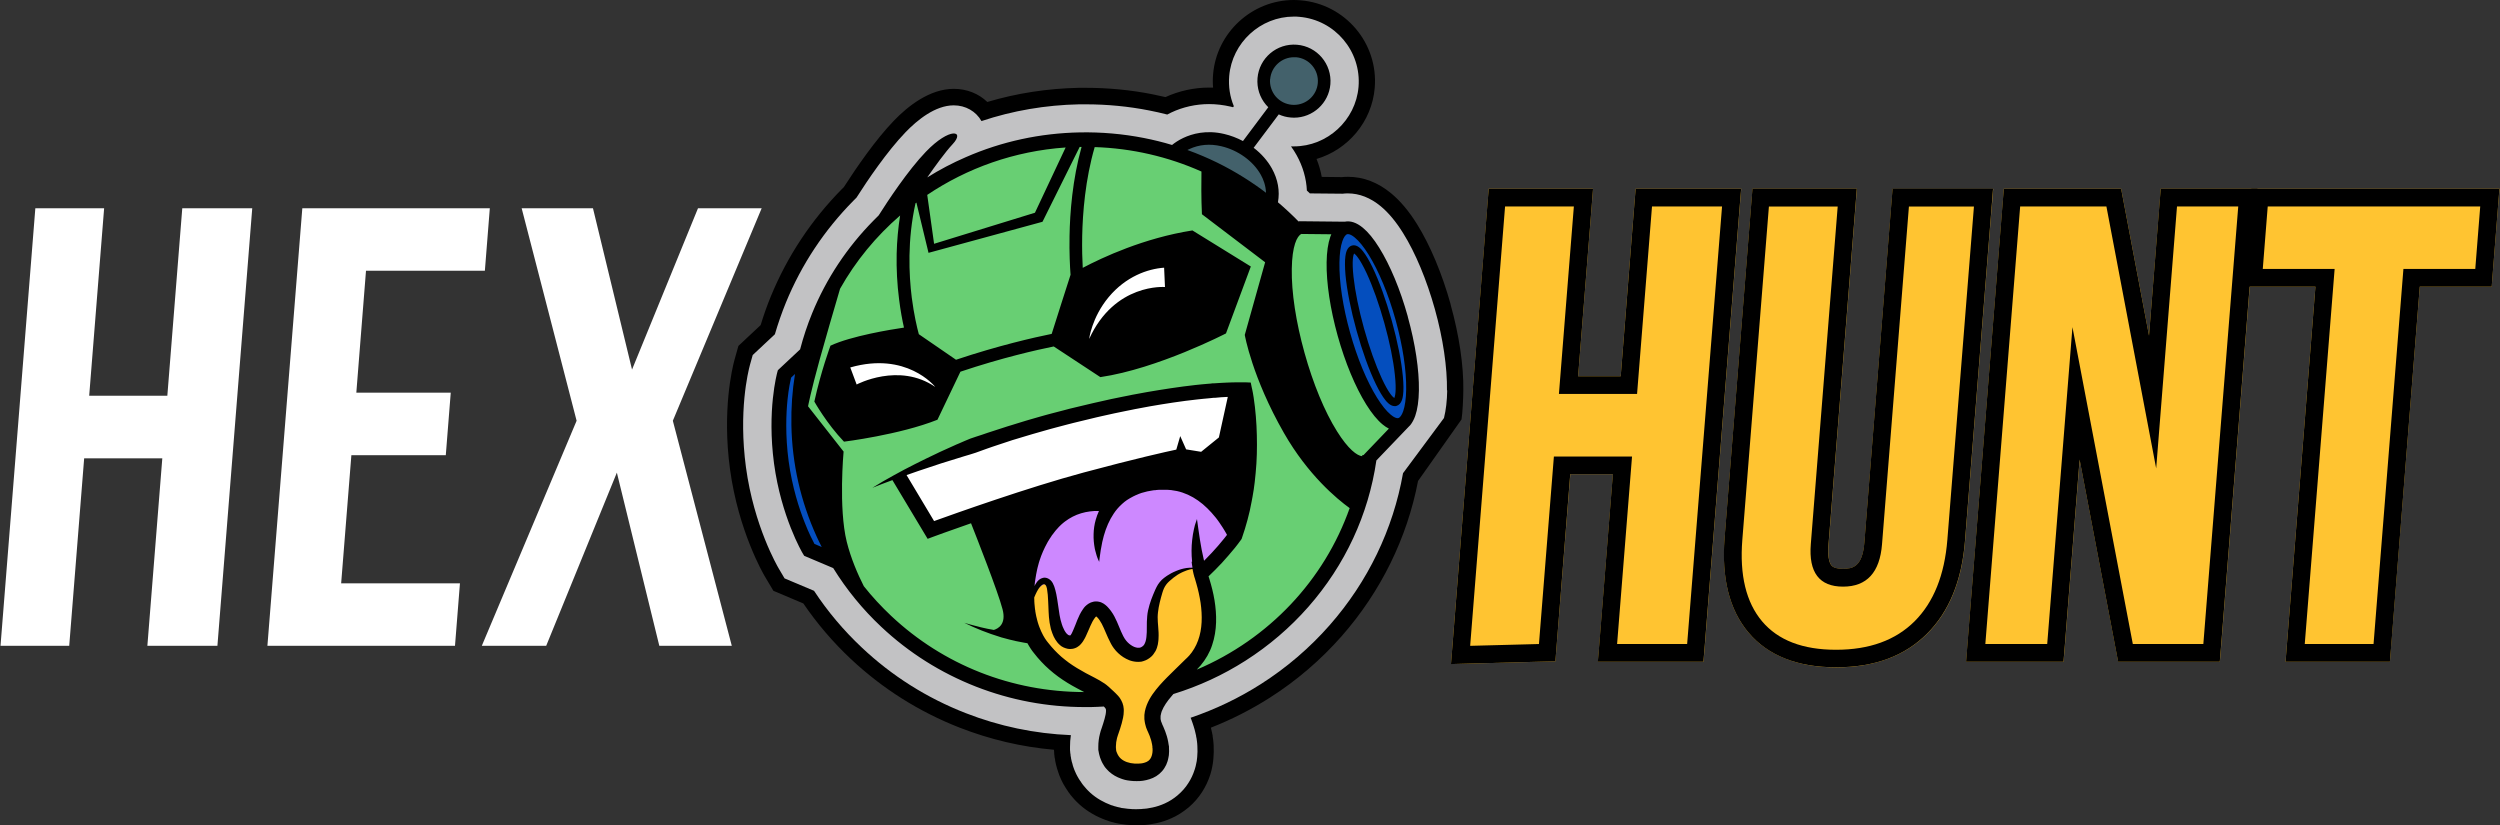
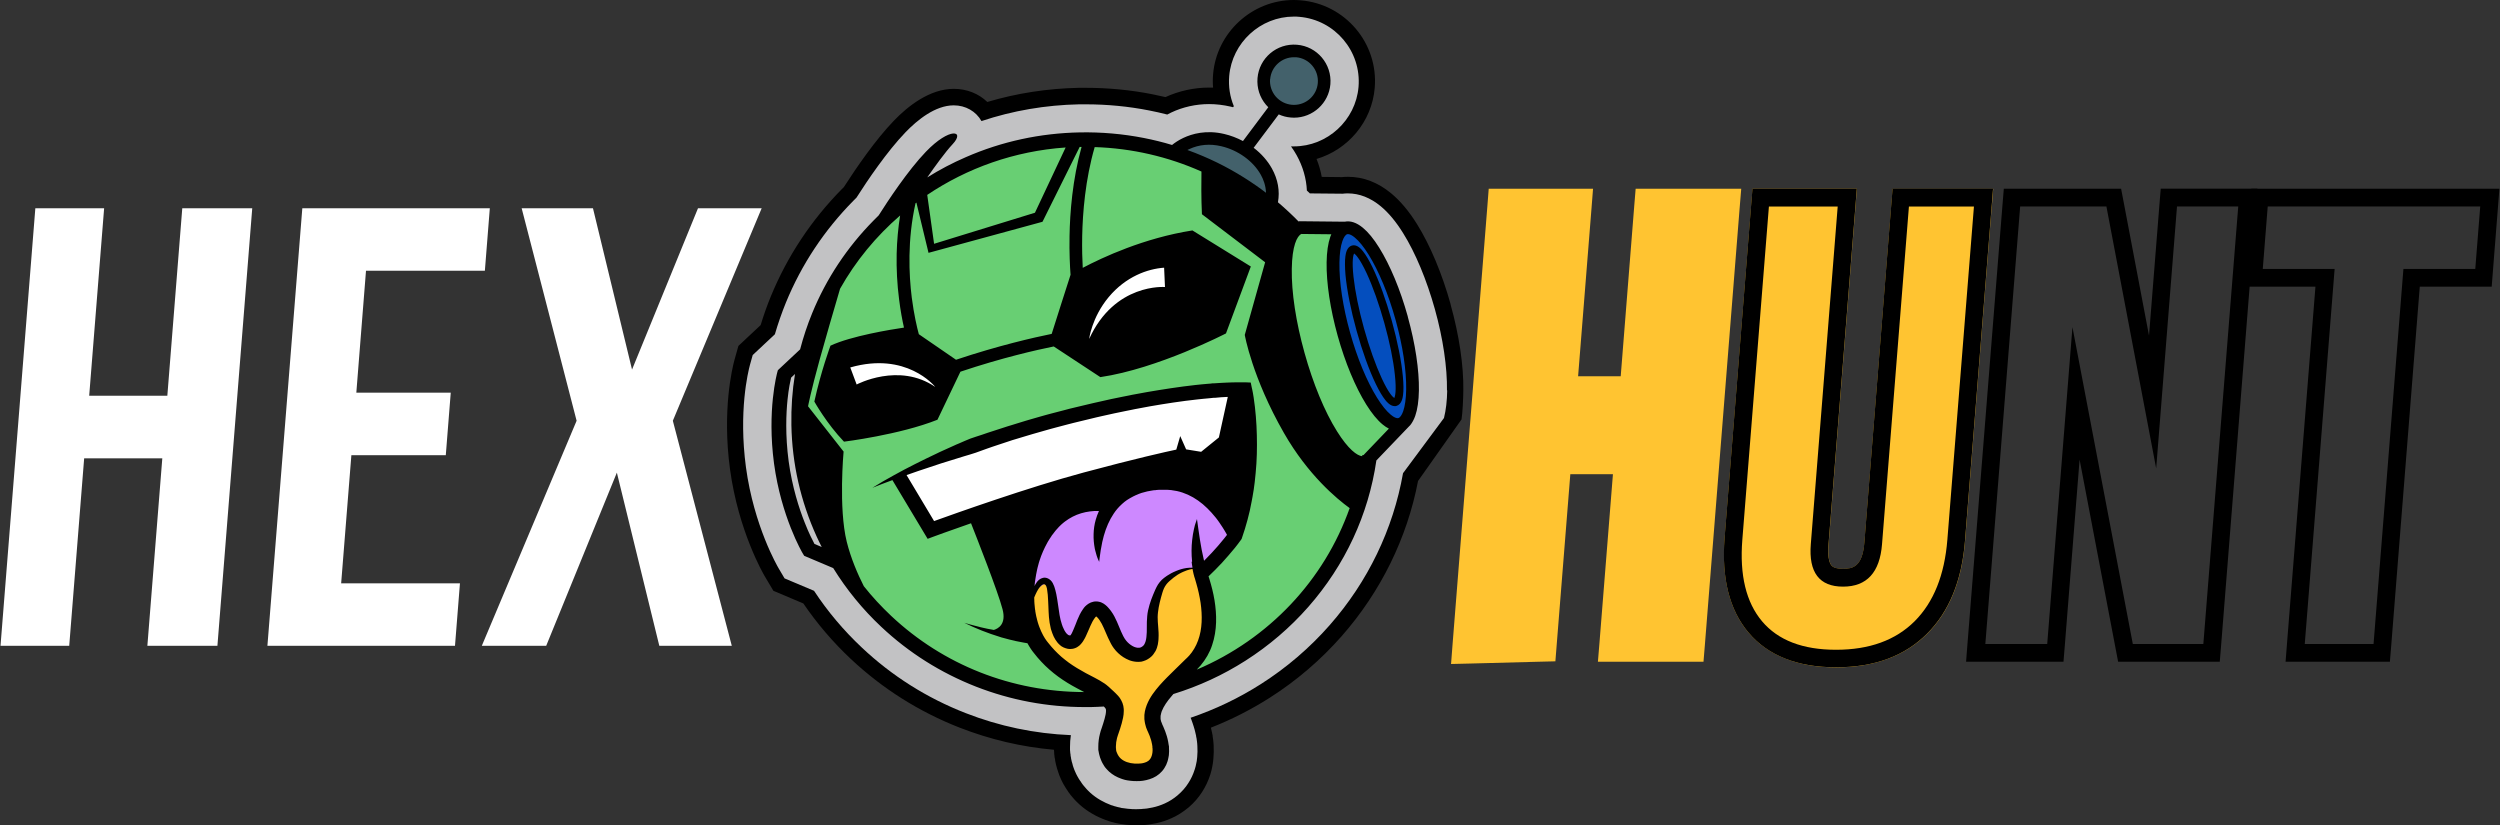
<svg xmlns="http://www.w3.org/2000/svg" width="318" height="105" viewBox="0 0 318 105" fill="none">
  <rect x="0" y="0" width="318" height="105" fill="#333333" stroke="none" />
  <path d="M97.515 42.06L94.795 44.16C94.795 44.16 92.205 53.42 94.175 62.31C96.155 71.2 98.495 74.29 98.495 74.29L102.695 75.9C102.695 75.9 107.385 84.67 117.395 89.61C127.395 94.55 134.685 94.67 134.685 94.67C134.685 94.67 135.055 103.07 143.085 103.93C151.115 104.79 153.455 99.11 153.455 96.4C153.455 93.69 152.965 92.57 152.965 92.57C152.965 92.57 164.815 88 171.985 77.75C179.145 67.5 179.645 60.46 179.645 60.46L185.075 52.8C185.075 52.8 185.195 43.91 182.355 35.51C179.515 27.11 173.955 23.78 173.955 23.78L167.535 23.41L166.055 19.46C166.055 19.46 171.485 18.72 173.215 12.92C174.945 7.12 171.235 2.42 166.295 1.31C161.355 0.2 156.665 4.4 156.165 6.87C155.675 9.34 155.675 11.93 155.675 11.93L148.515 13.41C148.515 13.41 141.595 11.93 135.795 12.18C129.995 12.43 125.665 14.03 125.665 14.03C125.665 14.03 121.965 10.82 116.895 13.91C111.835 17 108.495 24.41 108.495 24.41C108.495 24.41 103.435 29.47 101.085 34.04C98.735 38.61 97.505 42.07 97.505 42.07L97.515 42.06Z" fill="#C2C2C4" />
  <path d="M164.555 13.9C166.604 13.9 168.265 12.239 168.265 10.19C168.265 8.141 166.604 6.48 164.555 6.48C162.506 6.48 160.845 8.141 160.845 10.19C160.845 12.239 162.506 13.9 164.555 13.9Z" fill="#43616B" />
  <path d="M149.615 19.14C149.615 19.14 153.355 15.81 158.175 18.78C162.995 21.75 161.625 26.27 161.625 26.27C161.625 26.27 157.105 22.05 149.615 19.14Z" fill="#43616B" />
-   <path d="M102.145 45.31L99.815 47.48C99.815 47.48 98.605 53.35 99.495 59.05C100.375 64.75 103.115 69.82 103.115 69.82L105.765 70.86C105.765 70.86 103.675 67.57 101.825 59.61C99.975 51.66 102.145 45.31 102.145 45.31Z" fill="#044EBE" />
  <path d="M137.495 89.28C157.399 89.28 173.535 73.144 173.535 53.24C173.535 33.336 157.399 17.2 137.495 17.2C117.591 17.2 101.455 33.336 101.455 53.24C101.455 73.144 117.591 89.28 137.495 89.28Z" fill="#68CF73" />
  <path d="M152.405 72.63C153.175 73.22 153.645 74.34 153.885 75.24C154.325 76.88 154.145 78.67 153.525 80.24C152.535 82.77 150.645 84.81 148.915 86.91C147.795 88.27 146.665 89.86 146.805 91.62C146.885 92.58 147.335 93.46 147.635 94.38C147.935 95.3 148.065 96.36 147.555 97.17C146.765 98.41 144.945 98.41 143.535 97.97C142.715 97.71 141.855 97.29 141.495 96.51C141.265 96.02 141.265 95.45 141.325 94.91C141.535 92.85 142.375 90.58 141.215 88.86C140.655 88.02 139.725 87.53 138.845 87.04C136.635 85.82 134.435 84.44 132.885 82.44C131.335 80.44 130.525 77.71 131.375 75.33C131.585 74.73 132.135 74.27 132.765 74.2C132.915 74.18 133.075 74.2 133.205 74.26C133.315 74.32 133.395 74.42 133.465 74.52C134.045 75.36 133.985 76.46 134.075 77.47C134.165 78.41 134.405 79.34 134.785 80.21C135.045 80.79 135.495 81.43 136.125 81.41C136.505 81.4 136.845 81.14 137.065 80.82C137.285 80.5 137.405 80.13 137.545 79.78C137.745 79.27 137.985 78.78 138.265 78.32C138.495 77.95 138.795 77.55 139.235 77.51C139.825 77.45 140.265 78.03 140.535 78.55C141.135 79.69 141.605 80.91 142.425 81.89C142.815 82.36 143.295 82.78 143.865 82.98C144.435 83.18 145.125 83.15 145.615 82.78C146.275 82.28 146.405 81.36 146.475 80.53C146.535 79.82 146.605 79.11 146.705 78.4C146.795 77.78 146.835 77.15 146.985 76.54C147.285 75.33 147.985 74.25 148.865 73.39C149.435 72.84 150.115 72.35 150.905 72.23C151.495 72.14 151.985 72.31 152.395 72.62L152.405 72.63Z" fill="#FFC431" />
  <path d="M157.235 68.31L153.285 72.5L152.475 72.18C152.475 72.18 148.205 72.58 147.395 74.76C146.585 76.94 146.745 82.9 145.215 83.23C143.685 83.55 142.395 82.91 141.185 79.68C139.975 76.45 138.605 77.26 138.125 78.87C137.645 80.48 136.595 82.66 135.225 81.45C133.855 80.24 134.335 77.74 133.775 75.24C133.215 72.74 131.275 75.89 131.275 75.89C131.275 75.89 130.715 69.92 133.695 66.62C136.675 63.31 140.795 64.44 140.795 64.44C140.795 64.44 143.455 61.7 147.405 61.3C151.355 60.9 155.305 63.07 157.245 68.31H157.235Z" fill="#CD88FF" />
-   <path d="M114.385 60.66L118.595 67.44L149.325 58.21L154.695 58.44L156.095 55.87L157.025 49.91C157.025 49.91 149.315 49.91 134.945 53.3C120.575 56.69 114.385 60.66 114.385 60.66Z" fill="white" />
+   <path d="M114.385 60.66L118.595 67.44L149.325 58.21L154.695 58.44L156.095 55.87L157.025 49.91C157.025 49.91 149.315 49.91 134.945 53.3Z" fill="white" />
  <path d="M106.975 46.18C107.165 46.89 107.505 47.55 107.845 48.21C108.245 48.98 108.645 49.74 109.045 50.51C109.045 50.51 109.045 50.51 109.045 50.52C112.425 48.82 116.515 48.55 119.995 50.06C118.815 47.85 116.775 46.11 114.395 45.29C112.015 44.47 109.255 45.17 106.955 46.19L106.975 46.18Z" fill="white" />
  <path d="M149.085 32.5C149.085 32.5 142.895 32.85 139.975 37.17C137.055 41.49 138.225 44.88 138.225 44.88C138.225 44.88 139.395 41.61 143.715 39.86C148.035 38.11 149.085 38.69 149.085 38.69V32.5Z" fill="white" />
  <path d="M170.745 28.93L164.835 29.11C164.835 29.11 162.545 36.87 164.745 45.43C166.955 53.99 173.035 59.02 173.035 59.02L178.155 54.52L170.745 28.93Z" fill="#68CF73" />
  <path d="M178.168 53.451C180.238 52.857 180.377 47.013 178.478 40.399C176.579 33.785 173.361 28.905 171.291 29.499C169.22 30.094 169.082 35.937 170.981 42.552C172.88 49.166 176.098 54.046 178.168 53.451Z" fill="#044EBE" />
  <path d="M221.285 26.44L216.855 82.1L216.685 84.17H203.255L203.455 81.74L205.165 60.32H199.745L198.005 82.1L197.845 84.12L195.815 84.17L187.075 84.4L184.575 84.46L184.765 81.97L189.205 26.08L189.365 24.01H202.635L202.445 26.44L200.735 47.86H206.155L207.885 26.08L208.055 24.01H221.485L221.285 26.44Z" fill="#FFC431" />
  <path d="M253.335 26.44L249.955 68.82C249.555 73.86 247.935 77.82 245.135 80.61C242.295 83.45 238.395 84.89 233.555 84.89C228.715 84.89 224.895 83.4 222.415 80.47C219.995 77.6 218.975 73.56 219.375 68.46L222.755 26.08L222.925 24.01H236.195L236.005 26.44L232.585 69.38C232.445 71.15 232.825 71.77 232.995 71.96C233.295 72.29 233.945 72.36 234.435 72.36C235.675 72.36 236.905 72.1 237.155 69.03L240.575 26.09L240.745 24.02H253.535L253.345 26.45L253.335 26.44Z" fill="#FFC431" />
-   <path d="M317.935 24.01L317.735 26.44L317.105 34.39L316.945 36.46H307.795L304.155 82.1L303.995 84.17H290.725L290.915 81.74L294.525 36.46H286.165L282.535 82.1L282.365 84.17H269.435L269.085 82.34L264.535 58.46L262.655 82.1L262.485 84.17H250.095L250.285 81.74L254.725 26.08L254.885 24.01H269.805L270.155 25.84L273.355 42.69L274.685 26.08L274.845 24.01H317.935Z" fill="#FFC431" />
  <path d="M23.185 26.49L21.285 50.34H11.345L13.245 26.49H4.495L0.065 82.15H8.805L10.705 58.3H20.645L18.745 82.15H27.655L32.085 26.49H23.175H23.185Z" fill="white" />
  <path d="M61.675 34.44L62.305 26.49H38.455L34.015 82.15H57.875L58.505 74.2H43.395L44.695 57.9H56.705L57.335 49.95H45.325L46.555 34.44H61.665H61.675Z" fill="white" />
  <path d="M96.895 26.49H88.785L80.395 47.01L75.425 26.49H66.355L73.345 53.52L61.285 82.15H69.475L78.465 60.12L83.865 82.15H93.085L85.585 53.52L96.885 26.49H96.895Z" fill="white" />
-   <path d="M208.055 24.01L207.885 26.08L206.155 47.86H200.735L202.445 26.44L202.635 24.01H189.365L189.195 26.08L184.765 81.97L184.565 84.47L187.065 84.4L195.815 84.17L197.845 84.12L198.005 82.1L199.735 60.32H205.155L203.445 81.74L203.245 84.17H216.675L216.845 82.1L221.275 26.44L221.475 24.01H208.045H208.055ZM214.605 81.92H205.695L207.595 58.07H197.655L195.755 81.92L187.005 82.15L191.445 26.26H200.195L198.295 50.11H208.235L210.135 26.26H219.045L214.605 81.92Z" fill="black" />
  <path d="M240.735 24.01L240.565 26.08L237.145 69.02C236.895 72.1 235.665 72.35 234.425 72.35C233.935 72.35 233.285 72.28 232.985 71.95C232.815 71.76 232.435 71.14 232.575 69.37L235.995 26.43L236.185 24H222.915L222.745 26.07L219.365 68.45C218.965 73.55 219.985 77.59 222.405 80.46C224.875 83.39 228.625 84.88 233.545 84.88C238.465 84.88 242.285 83.44 245.125 80.6C247.925 77.81 249.545 73.84 249.945 68.81L253.325 26.43L253.515 24H240.725L240.735 24.01ZM247.705 68.65C247.345 73.16 245.955 76.61 243.535 79.03C241.115 81.44 237.785 82.65 233.545 82.65C229.305 82.65 226.165 81.44 224.135 79.03C222.105 76.62 221.265 73.16 221.625 68.65L225.005 26.27H233.755L230.335 69.21C230.045 72.81 231.415 74.62 234.435 74.62C237.455 74.62 239.115 72.82 239.395 69.21L242.815 26.27H251.085L247.705 68.65Z" fill="black" />
  <path d="M274.845 24.01L274.675 26.08L273.355 42.69L270.155 25.84L269.805 24.01H254.885L254.715 26.08L250.275 81.74L250.085 84.17H262.475L262.645 82.1L264.525 58.46L269.075 82.34L269.425 84.17H282.355L282.525 82.1L286.155 36.46L286.955 26.43L287.155 24H274.845V24.01ZM280.285 81.92H271.295L263.615 41.61L260.405 81.92H252.535L256.965 26.26H267.935L274.265 59.58L276.915 26.26H284.705L280.265 81.92H280.285Z" fill="black" />
  <path d="M286.375 24.01L286.205 26.08L285.575 34.03L285.385 36.46H294.525L290.915 81.74L290.725 84.17H303.995L304.165 82.1L307.795 36.46H316.945L317.105 34.39L317.735 26.44L317.925 24.01H286.365H286.375ZM314.855 34.21H305.715L301.915 81.92H293.165L296.965 34.21H287.825L288.455 26.26H315.485L314.855 34.21Z" fill="black" />
  <path d="M178.445 47.9C178.265 45.95 177.765 43.42 177.035 40.8C176.305 38.18 175.435 35.76 174.575 33.99C174.145 33.11 173.745 32.43 173.375 31.97C173.195 31.74 172.635 31.04 171.965 31.23C171.295 31.42 171.175 32.3 171.135 32.59C171.055 33.17 171.065 33.96 171.145 34.94C171.325 36.89 171.825 39.42 172.555 42.04C173.285 44.66 174.155 47.08 175.015 48.85C175.445 49.73 175.845 50.41 176.215 50.87C176.375 51.07 176.835 51.64 177.405 51.64C177.475 51.64 177.555 51.64 177.635 51.61C178.305 51.42 178.425 50.54 178.465 50.25C178.545 49.66 178.535 48.88 178.445 47.9ZM177.355 50.63C177.175 50.52 176.645 50.04 175.755 48.12C174.975 46.43 174.175 44.19 173.505 41.79C172.835 39.39 172.365 37.06 172.165 35.21C171.935 33.1 172.145 32.42 172.235 32.23C172.415 32.34 172.935 32.82 173.835 34.74C174.615 36.42 175.415 38.67 176.085 41.07C176.755 43.47 177.235 45.8 177.425 47.65C177.655 49.76 177.445 50.44 177.355 50.63ZM178.445 47.9C178.265 45.95 177.765 43.42 177.035 40.8C176.305 38.18 175.435 35.76 174.575 33.99C174.145 33.11 173.745 32.43 173.375 31.97C173.195 31.74 172.635 31.04 171.965 31.23C171.295 31.42 171.175 32.3 171.135 32.59C171.055 33.17 171.065 33.96 171.145 34.94C171.325 36.89 171.825 39.42 172.555 42.04C173.285 44.66 174.155 47.08 175.015 48.85C175.445 49.73 175.845 50.41 176.215 50.87C176.375 51.07 176.835 51.64 177.405 51.64C177.475 51.64 177.555 51.64 177.635 51.61C178.305 51.42 178.425 50.54 178.465 50.25C178.545 49.66 178.535 48.88 178.445 47.9ZM177.355 50.63C177.175 50.52 176.645 50.04 175.755 48.12C174.975 46.43 174.175 44.19 173.505 41.79C172.835 39.39 172.365 37.06 172.165 35.21C171.935 33.1 172.145 32.42 172.235 32.23C172.415 32.34 172.935 32.82 173.835 34.74C174.615 36.42 175.415 38.67 176.085 41.07C176.755 43.47 177.235 45.8 177.425 47.65C177.655 49.76 177.445 50.44 177.355 50.63ZM179.065 40.24C178.115 36.83 176.825 33.74 175.435 31.51C174.735 30.38 174.035 29.53 173.355 28.97C172.555 28.31 171.775 28.05 171.045 28.2L165.295 28.14L165.185 28.17C165.185 28.17 165.185 28.17 165.175 28.17C164.345 27.32 163.465 26.5 162.555 25.73C162.815 24.29 162.555 22.82 161.785 21.43C161.235 20.45 160.445 19.54 159.465 18.8C160.485 17.46 161.955 15.49 162.655 14.55C163.135 14.77 163.655 14.91 164.205 14.95C164.335 14.96 164.465 14.97 164.595 14.97C166.985 14.97 169.025 13.13 169.225 10.71C169.435 8.15 167.535 5.9 164.975 5.69C162.415 5.48 160.165 7.38 159.955 9.94C159.855 11.18 160.235 12.38 161.035 13.33C161.125 13.44 161.225 13.54 161.325 13.64C160.595 14.62 159.105 16.62 158.105 17.94C157.345 17.54 156.535 17.23 155.715 17.04C153.425 16.5 151.635 17.02 150.525 17.54C149.885 17.84 149.405 18.18 149.085 18.44C147.905 18.08 146.705 17.79 145.495 17.55C142.835 17.03 140.095 16.79 137.355 16.84C132.305 16.94 127.435 17.99 122.855 19.99C121.145 20.73 119.505 21.59 117.945 22.57C118.925 21.16 120.245 19.33 121.165 18.35C122.805 16.61 120.835 16.12 117.775 19.3C115.475 21.69 112.905 25.6 111.765 27.4C111.545 27.61 111.325 27.83 111.115 28.05C107.745 31.47 105.115 35.43 103.315 39.82C102.695 41.33 102.185 42.87 101.775 44.44L98.945 47.09L98.875 47.34C98.825 47.54 97.555 52.2 98.455 58.95C99.365 65.7 102.015 70.25 102.135 70.44L102.295 70.7L105.985 72.26C107.675 74.99 109.715 77.5 112.105 79.74C115.605 83.03 119.655 85.58 124.145 87.34C128.555 89.06 133.215 89.94 137.995 89.94C138.245 89.94 138.495 89.94 138.745 89.94C139.295 89.93 139.855 89.9 140.405 89.87C140.445 89.91 140.475 89.95 140.515 89.98C140.525 89.99 140.535 90.01 140.545 90.02C140.545 90.03 140.565 90.04 140.575 90.05C140.575 90.06 140.595 90.07 140.595 90.08C140.595 90.09 140.605 90.1 140.615 90.11C140.635 90.15 140.655 90.17 140.665 90.2C140.665 90.2 140.665 90.21 140.665 90.22C140.665 90.24 140.665 90.25 140.675 90.27C140.675 90.31 140.675 90.36 140.685 90.42C140.685 90.55 140.665 90.71 140.635 90.88C140.565 91.24 140.455 91.63 140.325 92.03C140.265 92.23 140.195 92.44 140.125 92.64C140.105 92.69 140.085 92.75 140.065 92.81L140.005 92.99C139.985 93.05 139.965 93.11 139.955 93.18L139.905 93.37C139.775 93.87 139.705 94.41 139.705 94.97V95.07C139.705 95.07 139.705 95.14 139.705 95.18V95.39C139.725 95.46 139.735 95.53 139.745 95.6L139.765 95.71C139.765 95.71 139.775 95.78 139.785 95.82L139.835 96.03L139.895 96.24C139.895 96.24 139.915 96.31 139.925 96.35L139.965 96.45L140.025 96.61L140.045 96.66L140.135 96.87C140.165 96.94 140.205 97.01 140.235 97.07C140.255 97.1 140.265 97.14 140.295 97.17L140.355 97.27L140.415 97.37C140.415 97.37 140.435 97.4 140.445 97.42L140.475 97.47C140.525 97.53 140.565 97.59 140.615 97.66C140.665 97.72 140.715 97.78 140.765 97.83C140.815 97.89 140.865 97.94 140.925 98C140.975 98.06 141.035 98.11 141.085 98.16C141.305 98.36 141.555 98.53 141.805 98.68C142.065 98.83 142.325 98.94 142.595 99.04L142.795 99.11C142.865 99.13 142.925 99.15 142.995 99.17L143.095 99.2C143.095 99.2 143.165 99.22 143.195 99.22L143.395 99.26C143.665 99.3 143.935 99.34 144.195 99.35C144.465 99.37 144.725 99.35 144.985 99.35C145.055 99.35 145.125 99.34 145.185 99.33H145.285L145.335 99.31H145.385C145.525 99.28 145.665 99.26 145.805 99.23C146.085 99.17 146.375 99.07 146.655 98.95C146.935 98.83 147.215 98.65 147.465 98.44C147.715 98.23 147.935 97.98 148.105 97.71C148.285 97.44 148.415 97.15 148.505 96.86L148.565 96.64C148.585 96.57 148.595 96.5 148.615 96.42C148.635 96.35 148.645 96.28 148.655 96.2L148.675 96.09C148.675 96.09 148.675 96.02 148.685 95.98C148.715 95.69 148.715 95.42 148.695 95.15V94.95L148.655 94.75C148.655 94.68 148.635 94.62 148.625 94.56C148.615 94.5 148.605 94.43 148.595 94.37C148.565 94.24 148.545 94.11 148.515 93.99C148.495 93.93 148.485 93.86 148.465 93.8L148.415 93.62L148.385 93.53L148.355 93.44L148.295 93.26L148.235 93.08C148.215 93.02 148.195 92.96 148.165 92.9C148.115 92.78 148.075 92.67 148.025 92.56L147.955 92.39L147.875 92.22L147.835 92.14V92.12L147.825 92.08L147.775 91.98V91.95L147.755 91.92L147.735 91.87L147.715 91.82C147.715 91.82 147.705 91.78 147.695 91.77C147.675 91.7 147.655 91.63 147.645 91.56C147.645 91.53 147.635 91.49 147.625 91.46C147.625 91.42 147.625 91.39 147.625 91.36C147.625 91.33 147.625 91.29 147.625 91.25V91.2C147.625 91.2 147.625 91.17 147.625 91.15C147.625 91.08 147.625 91.01 147.655 90.93C147.675 90.78 147.725 90.63 147.775 90.47C147.895 90.16 148.075 89.83 148.285 89.51C148.495 89.19 148.755 88.86 149.025 88.55C149.105 88.46 149.185 88.37 149.255 88.28C152.495 87.28 155.575 85.86 158.425 84.04C161.405 82.14 164.095 79.84 166.415 77.2C171.085 71.89 174.075 65.46 175.075 58.57L179.225 54.24C179.225 54.24 179.255 54.21 179.275 54.19L179.385 54.08C179.635 53.77 179.845 53.38 180.015 52.91C180.305 52.08 180.465 50.98 180.485 49.66C180.525 47.04 180.025 43.72 179.075 40.31L179.065 40.24ZM161.565 10.07C161.695 8.49 163.025 7.28 164.595 7.28C164.675 7.28 164.765 7.28 164.855 7.28C166.525 7.42 167.765 8.89 167.625 10.56C167.495 12.14 166.165 13.34 164.595 13.34C164.505 13.34 164.425 13.34 164.335 13.33C163.525 13.26 162.795 12.88 162.265 12.27C161.745 11.65 161.485 10.86 161.555 10.05L161.565 10.07ZM151.285 18.96C152.535 18.38 153.905 18.26 155.345 18.6C157.485 19.1 159.405 20.49 160.375 22.23C160.695 22.8 161.005 23.59 161.035 24.52C160.635 24.21 160.225 23.92 159.815 23.63C157.695 22.15 155.425 20.88 153.045 19.87C152.385 19.59 151.715 19.32 151.035 19.08C151.115 19.04 151.195 19 151.275 18.96H151.285ZM135.545 18.77L131.645 27.06L118.815 31.01L117.945 24.79C123.015 21.38 129.035 19.21 135.545 18.76V18.77ZM116.455 25.85C116.455 25.85 116.525 25.8 116.565 25.77L117.995 31.69L118.105 32.16L118.555 32.04L132.315 28.29L132.605 28.21L132.745 27.93L137.335 18.69H137.385C137.445 18.69 137.515 18.69 137.575 18.69C136.415 22.85 136.095 27.08 136.045 30.02C136.005 32.15 136.095 33.89 136.175 34.95C135.545 36.88 134.375 40.59 133.775 42.47C131.555 42.92 127.015 43.95 121.605 45.76L116.875 42.51C116.645 41.67 116.255 40.01 115.975 37.84C115.615 34.95 115.405 30.53 116.455 25.85ZM118.965 49.22C114.335 46.04 108.965 48.91 108.965 48.91L108.155 46.74C115.285 44.69 118.875 49.1 118.965 49.22ZM103.605 69.2C103.375 68.77 102.885 67.82 102.355 66.46C101.665 64.73 100.765 61.98 100.315 58.66C99.875 55.35 99.995 52.57 100.175 50.83C100.315 49.44 100.525 48.47 100.625 48.04L101.125 47.57C100.775 49.7 100.625 51.87 100.665 54.07C100.755 59 101.845 63.77 103.875 68.24C104.085 68.69 104.295 69.14 104.525 69.58L103.605 69.19V69.2ZM151.265 83.39L151.065 83.6L151.015 83.65L150.955 83.71L150.835 83.82L150.365 84.28L149.415 85.21C148.775 85.83 148.125 86.47 147.505 87.17C147.195 87.52 146.895 87.9 146.605 88.31C146.325 88.72 146.065 89.17 145.865 89.68C145.765 89.94 145.685 90.21 145.625 90.5C145.595 90.64 145.585 90.79 145.565 90.94C145.565 90.98 145.565 91.01 145.565 91.05V91.16C145.565 91.23 145.565 91.31 145.565 91.39C145.565 91.46 145.565 91.54 145.585 91.62C145.585 91.69 145.605 91.77 145.615 91.84C145.635 91.99 145.675 92.13 145.715 92.28C145.715 92.32 145.735 92.35 145.745 92.39L145.775 92.5L145.815 92.61L145.835 92.66L145.855 92.71L145.935 92.91L145.975 93L146.005 93.06C146.175 93.42 146.315 93.78 146.415 94.14L146.455 94.28C146.455 94.28 146.475 94.37 146.485 94.42C146.505 94.51 146.525 94.6 146.545 94.69C146.545 94.74 146.555 94.78 146.565 94.83C146.565 94.88 146.575 94.92 146.585 94.96V95.09L146.605 95.22C146.625 95.56 146.585 95.89 146.495 96.15C146.455 96.28 146.395 96.4 146.335 96.49C146.275 96.59 146.195 96.67 146.105 96.75L146.075 96.78C146.075 96.78 146.055 96.8 146.035 96.8L145.995 96.83H145.975C145.975 96.83 145.965 96.85 145.955 96.85C145.925 96.87 145.895 96.88 145.875 96.9L145.785 96.94C145.665 96.99 145.525 97.04 145.375 97.07C145.305 97.09 145.215 97.1 145.135 97.11H145.105H145.075H145.015C145.015 97.11 144.935 97.12 144.885 97.13C144.705 97.13 144.515 97.13 144.335 97.13C143.625 97.09 142.985 96.87 142.565 96.49C142.355 96.3 142.205 96.07 142.095 95.81V95.79L142.075 95.76L142.055 95.71L142.035 95.66C142.035 95.66 142.025 95.62 142.015 95.61C142.015 95.57 141.995 95.54 141.985 95.5L141.965 95.39C141.965 95.39 141.965 95.35 141.965 95.33V95.27C141.965 95.27 141.945 95.2 141.945 95.16V95.04C141.945 95.04 141.945 95 141.945 94.98V94.92C141.945 94.59 141.995 94.24 142.085 93.88L142.125 93.75C142.125 93.75 142.145 93.66 142.165 93.62L142.205 93.49C142.205 93.49 142.235 93.41 142.255 93.35C142.325 93.13 142.405 92.92 142.475 92.7C142.615 92.26 142.755 91.8 142.855 91.29C142.905 91.03 142.945 90.75 142.945 90.43C142.945 90.27 142.945 90.1 142.905 89.92C142.905 89.83 142.875 89.74 142.845 89.65C142.835 89.6 142.815 89.56 142.805 89.51L142.785 89.44L142.755 89.37C142.685 89.19 142.595 89.02 142.495 88.87C142.465 88.83 142.445 88.8 142.425 88.76L142.345 88.66C142.345 88.66 142.295 88.6 142.275 88.57C142.255 88.54 142.225 88.51 142.195 88.48C141.995 88.26 141.815 88.09 141.645 87.93C141.475 87.77 141.315 87.63 141.165 87.49L141.135 87.46L141.095 87.42L141.015 87.35C140.955 87.3 140.905 87.26 140.845 87.21L140.765 87.14C140.765 87.14 140.705 87.1 140.685 87.08C140.635 87.04 140.575 87 140.525 86.96C140.305 86.81 140.095 86.68 139.885 86.56C139.675 86.44 139.465 86.33 139.265 86.22C138.865 86.01 138.475 85.81 138.095 85.61C137.345 85.2 136.635 84.78 135.965 84.3C135.635 84.06 135.315 83.8 135.005 83.54C134.695 83.27 134.405 82.98 134.125 82.69C133.845 82.39 133.575 82.08 133.325 81.76L133.135 81.52L132.975 81.29C132.975 81.29 132.925 81.21 132.895 81.17L132.825 81.05C132.775 80.97 132.725 80.89 132.685 80.81C132.505 80.48 132.345 80.12 132.205 79.75C132.185 79.7 132.165 79.66 132.155 79.61L132.105 79.47C132.075 79.38 132.045 79.28 132.015 79.19L131.935 78.9C131.915 78.8 131.885 78.7 131.865 78.61C131.855 78.56 131.835 78.51 131.825 78.46L131.795 78.31L131.765 78.16C131.765 78.16 131.745 78.06 131.735 78.01L131.685 77.71V77.64L131.665 77.56L131.645 77.41C131.615 77.21 131.605 77 131.585 76.8C131.585 76.7 131.575 76.6 131.565 76.49V76.34C131.555 76.29 131.555 76.24 131.555 76.19V75.99C131.655 75.74 131.775 75.49 131.895 75.25L131.975 75.11L132.055 74.97C132.055 74.97 132.085 74.93 132.095 74.91L132.135 74.85C132.135 74.85 132.195 74.77 132.225 74.73C132.345 74.58 132.485 74.44 132.615 74.37C132.685 74.33 132.745 74.32 132.795 74.32C132.845 74.32 132.875 74.32 132.915 74.35C132.955 74.37 132.975 74.4 133.015 74.44C133.045 74.48 133.075 74.55 133.105 74.62C133.135 74.7 133.155 74.78 133.175 74.87C133.175 74.89 133.175 74.92 133.185 74.94C133.185 74.96 133.185 74.99 133.195 75.01L133.215 75.17L133.235 75.33L133.255 75.49L133.275 75.65C133.275 75.7 133.275 75.76 133.285 75.81C133.305 76.02 133.315 76.24 133.325 76.46L133.355 77.12C133.375 77.57 133.385 78.02 133.425 78.49C133.465 78.96 133.535 79.44 133.655 79.92C133.685 80.04 133.715 80.16 133.765 80.28L133.825 80.46L133.855 80.55L133.895 80.64L133.965 80.82C133.995 80.88 134.015 80.94 134.045 81C134.105 81.12 134.165 81.24 134.245 81.36C134.395 81.6 134.585 81.85 134.845 82.07C134.875 82.1 134.905 82.12 134.945 82.15L134.995 82.19L135.055 82.23C135.135 82.28 135.215 82.32 135.295 82.36C135.465 82.43 135.635 82.49 135.825 82.53C136.015 82.56 136.205 82.57 136.415 82.53C136.465 82.53 136.515 82.51 136.565 82.5C136.615 82.49 136.665 82.47 136.725 82.45C136.775 82.43 136.825 82.41 136.875 82.39C136.925 82.37 136.975 82.34 137.025 82.31C137.215 82.2 137.365 82.07 137.485 81.93C137.605 81.8 137.695 81.67 137.775 81.55C137.815 81.49 137.845 81.43 137.875 81.38C137.905 81.32 137.935 81.27 137.975 81.21L138.065 81.04C138.095 80.98 138.125 80.93 138.145 80.87C138.255 80.65 138.345 80.43 138.435 80.22C138.525 80.01 138.615 79.81 138.695 79.62C138.785 79.43 138.865 79.25 138.955 79.08C139.045 78.91 139.145 78.76 139.245 78.62L139.325 78.52C139.325 78.52 139.345 78.5 139.345 78.49L139.365 78.47C139.365 78.47 139.425 78.42 139.445 78.41C139.465 78.43 139.505 78.45 139.545 78.5C139.565 78.52 139.585 78.54 139.615 78.57C139.635 78.6 139.665 78.63 139.695 78.66L139.775 78.76L139.795 78.79L139.815 78.82L139.855 78.87C139.955 79.02 140.055 79.18 140.145 79.35C140.325 79.7 140.495 80.08 140.665 80.49C140.845 80.9 141.025 81.34 141.265 81.78L141.355 81.95C141.385 82.01 141.415 82.06 141.455 82.12L141.555 82.28C141.555 82.28 141.575 82.31 141.585 82.32L141.615 82.36L141.675 82.45C141.845 82.68 142.025 82.89 142.235 83.08C142.435 83.27 142.655 83.44 142.885 83.59C143.115 83.74 143.375 83.87 143.645 83.98C143.785 84.03 143.925 84.08 144.075 84.11C144.225 84.14 144.375 84.17 144.535 84.18C144.695 84.2 144.855 84.18 145.025 84.18L145.145 84.16H145.205L145.265 84.14L145.385 84.11C145.385 84.11 145.465 84.09 145.505 84.07C145.585 84.05 145.665 84.01 145.745 83.98C145.785 83.96 145.825 83.94 145.865 83.92C145.905 83.9 145.945 83.88 145.975 83.86C146.125 83.77 146.265 83.68 146.385 83.57L146.475 83.49L146.555 83.41C146.555 83.41 146.605 83.35 146.635 83.32C146.665 83.29 146.695 83.26 146.715 83.22C146.815 83.09 146.905 82.95 146.985 82.81C147.135 82.53 147.215 82.25 147.275 81.98C147.305 81.84 147.325 81.72 147.335 81.58L147.355 81.39C147.355 81.33 147.355 81.26 147.365 81.2C147.395 80.69 147.365 80.21 147.325 79.76C147.285 79.31 147.255 78.89 147.255 78.49C147.255 78.29 147.275 78.09 147.295 77.89C147.315 77.69 147.345 77.48 147.385 77.27C147.425 77.06 147.465 76.85 147.515 76.65C147.565 76.44 147.625 76.23 147.675 76.02C147.735 75.81 147.795 75.6 147.855 75.39C147.915 75.19 147.985 75 148.065 74.82C148.145 74.65 148.245 74.49 148.365 74.33C148.395 74.29 148.425 74.26 148.455 74.22C148.485 74.18 148.525 74.15 148.555 74.11C148.595 74.07 148.625 74.04 148.665 74L148.785 73.89C149.095 73.6 149.445 73.34 149.805 73.1C149.855 73.07 149.895 73.04 149.945 73.02C149.995 72.99 150.035 72.96 150.085 72.94L150.225 72.87L150.295 72.83L150.365 72.8L150.515 72.73C150.515 72.73 150.615 72.69 150.665 72.67C150.765 72.62 150.865 72.59 150.965 72.55C151.195 72.47 151.435 72.41 151.685 72.37C151.715 72.54 151.755 72.71 151.795 72.89L151.835 73.06L151.885 73.24L151.905 73.33L151.935 73.42L151.985 73.57C152.015 73.67 152.045 73.77 152.075 73.88C152.105 73.98 152.135 74.08 152.165 74.19C152.405 75.01 152.585 75.84 152.715 76.67C152.835 77.5 152.885 78.33 152.845 79.14C152.805 79.95 152.665 80.74 152.395 81.47C152.265 81.84 152.095 82.18 151.905 82.51C151.715 82.84 151.485 83.15 151.235 83.43L151.265 83.39ZM151.575 71.46C151.605 71.71 151.635 71.96 151.685 72.21C151.435 72.21 151.175 72.21 150.925 72.25C150.465 72.32 150.015 72.45 149.595 72.63C149.485 72.68 149.385 72.72 149.275 72.77C149.225 72.8 149.175 72.82 149.115 72.85L148.955 72.93C148.905 72.96 148.855 72.99 148.805 73.02L148.655 73.11L148.505 73.2C148.505 73.2 148.405 73.26 148.355 73.3C148.165 73.43 147.965 73.58 147.785 73.75C147.605 73.93 147.435 74.13 147.295 74.35C147.155 74.57 147.055 74.79 146.955 75C146.855 75.21 146.775 75.42 146.685 75.63C146.595 75.84 146.515 76.06 146.435 76.27C146.355 76.49 146.285 76.71 146.215 76.94C146.145 77.17 146.085 77.4 146.035 77.64C145.985 77.88 145.945 78.12 145.925 78.37C145.875 78.86 145.875 79.34 145.875 79.78C145.875 80.23 145.875 80.64 145.825 81.02L145.805 81.16L145.785 81.3C145.765 81.39 145.745 81.48 145.725 81.56C145.675 81.73 145.615 81.87 145.545 81.98C145.515 82.04 145.475 82.08 145.435 82.12C145.435 82.13 145.415 82.14 145.405 82.15C145.405 82.15 145.385 82.17 145.365 82.18L145.335 82.21L145.295 82.24C145.195 82.31 145.105 82.36 145.005 82.38H144.965C144.965 82.38 144.935 82.39 144.925 82.39H144.905H144.885C144.875 82.39 144.855 82.39 144.845 82.39C144.785 82.39 144.725 82.39 144.665 82.39C144.605 82.39 144.535 82.37 144.475 82.35C144.405 82.33 144.335 82.31 144.265 82.28C143.985 82.16 143.695 81.96 143.455 81.72C143.335 81.6 143.225 81.47 143.135 81.34L143.105 81.29L143.085 81.27C143.085 81.27 143.075 81.25 143.065 81.24L142.995 81.12C142.995 81.12 142.945 81.04 142.925 81L142.855 80.87C142.675 80.52 142.515 80.14 142.345 79.72C142.175 79.31 141.995 78.87 141.755 78.42C141.635 78.2 141.505 77.97 141.345 77.76L141.285 77.68L141.255 77.64L141.225 77.6L141.095 77.44C141.055 77.39 141.005 77.33 140.955 77.28C140.905 77.22 140.855 77.17 140.795 77.11C140.675 77 140.535 76.88 140.375 76.78C140.295 76.73 140.205 76.68 140.105 76.64C140.055 76.62 139.995 76.6 139.945 76.58C139.895 76.56 139.835 76.55 139.775 76.54C139.545 76.49 139.295 76.49 139.075 76.54C138.845 76.59 138.645 76.67 138.475 76.78C138.305 76.88 138.165 77.01 138.035 77.13C138.005 77.16 137.975 77.19 137.945 77.23L137.865 77.33L137.745 77.5C137.585 77.72 137.455 77.96 137.335 78.19C137.225 78.42 137.125 78.64 137.035 78.86C136.945 79.08 136.865 79.29 136.785 79.5C136.705 79.71 136.625 79.9 136.545 80.08C136.525 80.13 136.505 80.17 136.485 80.22L136.425 80.35C136.425 80.35 136.385 80.43 136.365 80.48C136.345 80.52 136.325 80.56 136.305 80.6C136.265 80.67 136.225 80.73 136.205 80.76C136.175 80.8 136.155 80.81 136.155 80.82C136.135 80.82 136.115 80.82 136.075 80.82C136.045 80.82 135.995 80.82 135.955 80.8C135.935 80.8 135.915 80.78 135.895 80.77H135.885L135.865 80.75C135.855 80.75 135.845 80.74 135.835 80.73C135.745 80.67 135.645 80.57 135.555 80.44C135.505 80.37 135.465 80.3 135.415 80.22C135.395 80.18 135.375 80.14 135.355 80.1L135.295 79.97L135.265 79.91L135.235 79.84L135.175 79.71C135.135 79.62 135.105 79.53 135.075 79.43C134.815 78.68 134.705 77.82 134.585 76.94L134.535 76.61L134.485 76.27C134.445 76.04 134.415 75.82 134.365 75.59C134.355 75.53 134.345 75.48 134.325 75.42L134.285 75.25L134.245 75.08L134.195 74.91L134.145 74.74C134.145 74.74 134.125 74.68 134.115 74.65C134.115 74.62 134.095 74.59 134.085 74.56C134.045 74.44 133.985 74.31 133.915 74.18C133.845 74.05 133.755 73.92 133.635 73.81C133.515 73.69 133.355 73.59 133.185 73.53C133.095 73.5 133.005 73.49 132.915 73.48C132.825 73.48 132.735 73.48 132.645 73.51C132.475 73.55 132.325 73.63 132.205 73.72C132.085 73.81 131.995 73.91 131.905 74.02C131.825 74.12 131.755 74.23 131.695 74.34C131.665 74.4 131.635 74.45 131.615 74.51C131.615 74.52 131.605 74.54 131.595 74.55C131.615 74.26 131.645 73.97 131.695 73.69C131.725 73.49 131.755 73.28 131.795 73.08C131.815 72.98 131.835 72.88 131.855 72.78C131.875 72.68 131.895 72.58 131.915 72.48L131.985 72.18C131.985 72.18 132.005 72.08 132.025 72.03L132.065 71.88L132.145 71.58L132.235 71.29C132.485 70.51 132.815 69.76 133.215 69.04L133.285 68.91C133.285 68.91 133.335 68.82 133.365 68.78L133.525 68.52C133.575 68.43 133.635 68.35 133.695 68.27L133.775 68.14L133.815 68.08L133.865 68.02C133.985 67.86 134.095 67.7 134.225 67.55L134.315 67.44C134.315 67.44 134.375 67.36 134.415 67.33L134.615 67.11L134.665 67.05L134.715 67L134.815 66.9C134.885 66.83 134.955 66.76 135.025 66.7L135.245 66.51L135.475 66.33C135.785 66.1 136.105 65.89 136.445 65.72C137.125 65.37 137.875 65.15 138.655 65.05C139.025 65 139.405 64.98 139.785 65C139.615 65.37 139.485 65.74 139.375 66.12C139.205 66.73 139.115 67.34 139.105 67.96C139.085 68.57 139.145 69.18 139.255 69.77L139.305 69.99C139.325 70.06 139.345 70.13 139.365 70.21C139.405 70.36 139.435 70.5 139.485 70.64C139.505 70.71 139.535 70.78 139.555 70.85C139.575 70.92 139.605 70.99 139.635 71.06C139.695 71.2 139.745 71.33 139.815 71.47C139.835 71.32 139.855 71.18 139.865 71.03C139.865 70.96 139.885 70.89 139.895 70.81C139.895 70.74 139.915 70.67 139.925 70.6C139.945 70.46 139.965 70.31 139.985 70.18C139.995 70.11 140.005 70.04 140.015 69.97L140.055 69.76C140.145 69.21 140.255 68.67 140.405 68.15C140.695 67.12 141.105 66.16 141.665 65.33C141.945 64.91 142.265 64.53 142.625 64.2C142.675 64.16 142.715 64.11 142.765 64.07L142.905 63.95L143.045 63.83L143.195 63.72L143.345 63.61C143.395 63.57 143.445 63.54 143.505 63.51L143.665 63.41C143.715 63.38 143.775 63.35 143.825 63.32C143.935 63.26 144.035 63.2 144.155 63.14L144.325 63.06L144.405 63.02L144.495 62.98L144.665 62.91L144.755 62.87L144.805 62.85L144.845 62.83L145.205 62.7C145.685 62.55 146.185 62.44 146.685 62.37L146.875 62.35H146.975C146.975 62.35 147.035 62.33 147.065 62.33L147.455 62.3C147.455 62.3 147.515 62.3 147.555 62.3H147.655H147.845H148.035C148.095 62.3 148.165 62.3 148.225 62.3H148.415C148.475 62.3 148.535 62.3 148.605 62.31C148.725 62.31 148.855 62.33 148.975 62.34C149.225 62.37 149.465 62.41 149.705 62.46C150.665 62.67 151.575 63.09 152.395 63.67C152.805 63.96 153.205 64.29 153.565 64.65C153.935 65.01 154.285 65.4 154.615 65.81C154.655 65.86 154.695 65.91 154.735 65.96C154.775 66.01 154.815 66.06 154.855 66.12C154.935 66.23 155.015 66.33 155.085 66.44C155.235 66.66 155.385 66.88 155.525 67.1C155.595 67.21 155.665 67.33 155.735 67.44C155.805 67.55 155.865 67.67 155.935 67.78C155.985 67.87 156.025 67.95 156.075 68.04C156.075 68.04 156.065 68.06 156.055 68.06C155.935 68.22 155.815 68.37 155.695 68.52C155.445 68.83 155.195 69.13 154.935 69.43C154.415 70.03 153.875 70.61 153.315 71.17C153.255 71.23 153.205 71.28 153.155 71.33C153.155 71.29 153.135 71.24 153.125 71.2C152.925 70.38 152.775 69.53 152.635 68.67C152.495 67.81 152.385 66.93 152.255 66.02C152.175 66.23 152.105 66.45 152.035 66.67L151.985 66.83L151.945 67C151.915 67.11 151.885 67.22 151.865 67.33C151.765 67.77 151.695 68.23 151.645 68.68C151.595 69.13 151.565 69.59 151.565 70.05C151.565 70.51 151.585 70.98 151.635 71.44L151.575 71.46ZM155.045 55.64L152.785 57.47L150.875 57.16L150.125 55.47L149.625 57.19C148.355 57.46 144.595 58.29 137.855 60.1C130.725 62.02 121.445 65.33 118.815 66.28L115.315 60.43C115.805 60.26 116.295 60.09 116.775 59.92C118.715 59.25 120.665 58.63 122.625 58.04L123.365 57.82C123.615 57.75 123.855 57.67 124.095 57.59C124.575 57.43 125.055 57.24 125.535 57.07C125.775 56.99 126.015 56.9 126.255 56.82C126.375 56.78 126.495 56.74 126.615 56.7L126.975 56.58L128.425 56.1C128.545 56.06 128.665 56.02 128.785 55.98L129.155 55.87L129.885 55.65L130.615 55.43L130.985 55.32C131.105 55.28 131.225 55.25 131.355 55.21L132.825 54.79L133.565 54.58C133.685 54.55 133.815 54.51 133.935 54.48L134.305 54.38L135.785 53.99L136.525 53.8C136.775 53.74 137.025 53.68 137.265 53.62L138.755 53.26L139.125 53.17C139.245 53.14 139.375 53.11 139.495 53.08L140.245 52.91L141.735 52.58C142.235 52.47 142.735 52.37 143.235 52.27L143.985 52.12L144.175 52.08L144.365 52.04L144.745 51.97L146.245 51.69C148.255 51.34 150.265 51.03 152.285 50.81L153.045 50.73C153.295 50.71 153.545 50.68 153.805 50.66L154.185 50.62L154.375 50.6H154.565L155.325 50.53C155.455 50.53 155.575 50.51 155.705 50.51L156.085 50.49C156.085 50.49 156.145 50.49 156.175 50.49L155.045 55.63V55.64ZM152.245 85.16L152.325 85.07L152.385 85.01L152.445 84.94C152.535 84.85 152.615 84.75 152.705 84.66C153.035 84.27 153.325 83.86 153.575 83.42C153.825 82.98 154.035 82.52 154.185 82.05C154.505 81.11 154.655 80.13 154.685 79.17C154.715 78.21 154.635 77.27 154.485 76.35C154.335 75.43 154.105 74.53 153.835 73.65C153.795 73.54 153.765 73.43 153.725 73.31C154.015 73.04 154.295 72.76 154.575 72.48C155.165 71.89 155.735 71.28 156.275 70.64C156.555 70.32 156.815 70 157.085 69.68C157.215 69.51 157.345 69.35 157.475 69.18C157.535 69.1 157.605 69.01 157.665 68.92L157.765 68.79L157.865 68.65L157.935 68.55L157.975 68.43C158.235 67.66 158.485 66.9 158.685 66.12C158.795 65.73 158.885 65.34 158.975 64.95C158.995 64.85 159.015 64.76 159.035 64.65L159.095 64.35C159.135 64.15 159.175 63.96 159.215 63.76L159.325 63.17C159.365 62.97 159.395 62.77 159.425 62.57L159.475 62.27C159.495 62.17 159.505 62.07 159.515 61.97L159.595 61.37C159.685 60.57 159.765 59.77 159.815 58.97C159.865 58.17 159.885 57.37 159.885 56.56C159.885 55.76 159.865 54.96 159.825 54.16C159.785 53.36 159.715 52.56 159.625 51.76C159.575 51.36 159.525 50.96 159.465 50.56C159.435 50.36 159.405 50.16 159.365 49.96C159.345 49.86 159.325 49.76 159.305 49.66L159.275 49.51L159.255 49.43L159.235 49.35L159.095 48.66L158.395 48.63H158.275H158.175C158.105 48.63 158.035 48.63 157.965 48.63C157.835 48.63 157.695 48.63 157.565 48.63C157.295 48.63 157.035 48.63 156.765 48.64C156.505 48.64 156.235 48.65 155.975 48.67L155.585 48.69C155.455 48.69 155.325 48.7 155.195 48.71L154.415 48.76H154.215L154.025 48.79L153.635 48.82C153.375 48.84 153.115 48.87 152.855 48.89L152.075 48.97C150.005 49.2 147.955 49.52 145.915 49.87L144.385 50.15L144.005 50.22L143.815 50.26L143.625 50.3L142.865 50.45C142.355 50.55 141.855 50.66 141.345 50.76L139.835 51.1L139.075 51.27C138.945 51.3 138.825 51.33 138.695 51.36L138.315 51.45L136.805 51.81C136.555 51.87 136.305 51.93 136.055 51.99L135.305 52.19L133.805 52.58L133.425 52.68C133.295 52.71 133.175 52.75 133.055 52.78L132.305 52.99L130.815 53.42C130.695 53.45 130.565 53.49 130.445 53.53L129.335 53.87L128.595 54.1L128.225 54.21C128.105 54.25 127.975 54.29 127.855 54.33L126.375 54.81L126.005 54.93C125.885 54.97 125.765 55.01 125.635 55.05C125.395 55.13 125.145 55.22 124.905 55.3C124.665 55.38 124.415 55.46 124.165 55.54C123.915 55.62 123.675 55.7 123.425 55.79C123.185 55.88 122.945 55.98 122.705 56.09L121.995 56.4L121.635 56.55C121.515 56.6 121.395 56.65 121.285 56.71L120.575 57.03L119.865 57.35L119.515 57.51L119.165 57.68L117.765 58.35L116.375 59.04C115.915 59.27 115.455 59.51 114.995 59.75C114.765 59.87 114.535 59.99 114.315 60.12C114.085 60.24 113.855 60.36 113.635 60.49C113.185 60.74 112.735 60.99 112.285 61.25L111.955 61.45L111.625 61.65C111.515 61.72 111.405 61.78 111.295 61.85C111.185 61.92 111.075 61.99 110.965 62.05C111.815 61.71 112.655 61.38 113.515 61.07L117.995 68.54L118.715 68.27C118.715 68.27 120.685 67.54 123.515 66.56C124.145 68.16 126.935 75.22 127.525 77.5C128.015 79.38 126.995 79.95 126.415 80.13C126.355 80.12 126.285 80.11 126.215 80.09L125.615 79.98L125.025 79.85L124.725 79.78C124.725 79.78 124.625 79.76 124.575 79.74L124.425 79.7L123.835 79.55L123.685 79.51C123.685 79.51 123.585 79.48 123.535 79.47L123.245 79.39L122.655 79.22C124.115 79.94 125.655 80.55 127.235 81.03C127.285 81.05 127.335 81.06 127.385 81.08L127.535 81.12L127.835 81.2L128.135 81.28L128.285 81.32L128.435 81.36L129.045 81.5L129.195 81.54L129.345 81.57L129.655 81.63L129.965 81.69L130.115 81.72L130.275 81.75L130.695 81.82C130.695 81.82 130.695 81.82 130.695 81.83C130.755 81.94 130.815 82.05 130.885 82.16L130.985 82.32C131.015 82.38 131.055 82.43 131.085 82.48L131.305 82.8L131.525 83.08C131.815 83.46 132.125 83.82 132.455 84.17C132.785 84.52 133.125 84.86 133.485 85.17C133.845 85.48 134.215 85.79 134.605 86.07C134.985 86.35 135.385 86.61 135.785 86.86C136.185 87.11 136.595 87.33 136.995 87.55C137.305 87.71 137.605 87.87 137.905 88.03C128.695 88.01 120.005 84.59 113.355 78.34C112.095 77.15 110.925 75.89 109.875 74.56C109.115 73.06 108.235 71.04 107.705 68.91C106.645 64.62 107.305 57.44 107.305 57.44L102.785 51.68C102.785 51.68 103.125 49.85 104.275 45.69C104.965 43.19 106.075 39.38 106.855 36.73C108.835 33.21 111.425 30.06 114.495 27.41C114.245 28.99 114.095 30.62 114.055 32.28C114.015 34.19 114.115 36.14 114.365 38.09C114.545 39.53 114.775 40.75 114.985 41.67C113.345 41.91 108.255 42.74 105.635 43.97C105.635 43.97 104.435 47.19 103.585 51.08C103.585 51.08 105.155 53.89 107.355 56.18C107.355 56.18 114.425 55.31 119.245 53.39L122.165 47.28C127.445 45.51 131.865 44.51 134.035 44.07L139.965 47.97C147.275 46.9 155.945 42.41 155.945 42.41L159.105 33.9L151.675 29.31C145.505 30.28 140.225 32.75 137.725 34.07C137.665 33.04 137.625 31.65 137.655 30.03C137.715 27.09 138.045 22.83 139.245 18.71C143.975 18.86 148.585 19.93 152.825 21.82C152.805 22.89 152.785 25.29 152.885 27.25L160.925 33.36L158.335 42.6C158.335 42.6 159.265 48 163.315 55.07C166.375 60.42 170.055 63.46 171.675 64.63C168.455 73.78 161.415 81.27 152.245 85.17V85.16ZM138.535 43.15C138.535 43.15 138.845 40.41 141.025 37.79C143.215 35.17 145.975 34.2 148.075 34.05L148.185 36.51C148.185 36.51 141.775 35.97 138.525 43.15H138.535ZM173.445 57.89L173.295 57.87C173.295 57.92 173.285 57.97 173.275 58.03C172.635 57.98 171.495 57.15 170.065 54.86C168.485 52.34 167.025 48.8 165.935 44.88C164.845 40.97 164.265 37.18 164.315 34.2C164.355 31.3 164.975 30.02 165.535 29.76L169.345 29.8C169.295 29.9 169.255 30.01 169.215 30.12C168.925 30.95 168.765 32.05 168.745 33.37C168.705 35.99 169.205 39.31 170.155 42.72C171.105 46.12 172.395 49.22 173.785 51.45C174.485 52.57 175.185 53.43 175.865 53.99C176.135 54.21 176.395 54.39 176.665 54.52L173.445 57.88V57.89ZM178.865 49.57C178.845 50.71 178.715 51.66 178.485 52.31C178.315 52.8 178.085 53.12 177.875 53.18C177.655 53.24 177.305 53.09 176.905 52.75C176.365 52.31 175.765 51.56 175.165 50.6C173.855 48.5 172.635 45.55 171.725 42.29C170.815 39.03 170.335 35.87 170.375 33.4C170.395 32.26 170.525 31.31 170.755 30.66C170.925 30.17 171.155 29.85 171.365 29.79C171.395 29.79 171.425 29.78 171.465 29.78C171.685 29.78 171.995 29.93 172.335 30.22C172.875 30.66 173.475 31.41 174.075 32.37C175.385 34.47 176.605 37.42 177.515 40.68C178.425 43.94 178.905 47.1 178.865 49.57ZM174.575 34.01C174.145 33.13 173.745 32.45 173.375 31.99C173.195 31.76 172.635 31.06 171.965 31.25C171.295 31.44 171.175 32.32 171.135 32.61C171.055 33.19 171.065 33.98 171.145 34.96C171.325 36.91 171.825 39.44 172.555 42.06C173.285 44.68 174.155 47.1 175.015 48.87C175.445 49.75 175.845 50.43 176.215 50.89C176.375 51.09 176.835 51.66 177.405 51.66C177.475 51.66 177.555 51.66 177.635 51.63C178.305 51.44 178.425 50.56 178.465 50.27C178.545 49.68 178.535 48.9 178.445 47.92C178.265 45.97 177.765 43.44 177.035 40.82C176.305 38.2 175.435 35.78 174.575 34.01ZM177.355 50.64C177.175 50.53 176.645 50.05 175.755 48.13C174.975 46.44 174.175 44.2 173.505 41.8C172.835 39.4 172.365 37.07 172.165 35.22C171.935 33.11 172.145 32.43 172.235 32.24C172.415 32.35 172.935 32.83 173.835 34.75C174.615 36.43 175.415 38.68 176.085 41.08C176.755 43.48 177.235 45.81 177.425 47.66C177.655 49.77 177.445 50.45 177.355 50.64Z" fill="black" />
  <path d="M184.525 38.72C183.435 34.81 181.915 31.19 180.245 28.51C179.225 26.87 178.115 25.55 176.965 24.6C175.275 23.2 173.425 22.49 171.465 22.49C171.205 22.49 170.945 22.5 170.685 22.53L168.125 22.5C167.985 21.72 167.765 20.96 167.465 20.22C171.455 19.04 174.505 15.49 174.865 11.18C175.345 5.51 171.115 0.51 165.445 0.04C165.155 0.02 164.865 0 164.575 0C159.255 0 154.745 4.15 154.305 9.45C154.255 10.01 154.255 10.58 154.305 11.14C154.135 11.14 153.965 11.14 153.795 11.14C151.885 11.14 149.975 11.56 148.245 12.35C147.685 12.22 147.135 12.1 146.585 11.99C143.815 11.44 140.955 11.17 138.105 11.17C137.815 11.17 137.535 11.17 137.245 11.17C133.265 11.25 129.345 11.85 125.585 12.97C124.475 11.9 122.975 11.3 121.325 11.3C118.245 11.3 115.475 13.51 113.695 15.36C111.375 17.77 108.985 21.24 107.345 23.79C107.255 23.88 107.165 23.97 107.085 24.05C103.195 28 100.165 32.57 98.075 37.64C97.575 38.85 97.135 40.1 96.755 41.35L93.925 44L93.415 45.82C93.145 46.82 91.845 52.17 92.855 59.67C93.925 67.58 97.135 73.06 97.265 73.28L98.375 75.15L102.185 76.76C103.925 79.31 105.955 81.69 108.225 83.82C112.255 87.6 116.905 90.54 122.075 92.56C125.925 94.06 129.945 95.01 134.065 95.37C134.065 95.41 134.095 95.81 134.095 95.81V95.91C134.115 96 134.125 96.1 134.135 96.19V96.28L134.185 96.51C134.185 96.56 134.205 96.62 134.215 96.68V96.76L134.335 97.3L134.455 97.75L134.475 97.81C134.515 97.95 134.555 98.09 134.605 98.21L134.735 98.59L134.835 98.83L134.995 99.2L135.035 99.28C135.095 99.4 135.145 99.51 135.205 99.62L135.285 99.77L135.315 99.81C135.375 99.92 135.435 100.02 135.495 100.12L135.575 100.24L135.635 100.34C135.705 100.46 135.785 100.57 135.865 100.68V100.7C135.945 100.8 136.025 100.9 136.095 101L136.185 101.13L136.265 101.22C136.325 101.3 136.395 101.37 136.455 101.45C136.655 101.69 136.835 101.87 136.925 101.96C137.025 102.06 137.165 102.2 137.345 102.36C137.835 102.8 138.365 103.18 138.975 103.53C139.505 103.84 140.055 104.09 140.705 104.33H140.745L141.025 104.44L141.145 104.48C141.255 104.52 141.375 104.55 141.485 104.58H141.535L141.755 104.65C141.865 104.68 141.965 104.7 142.075 104.72L142.375 104.78L142.505 104.8C143.035 104.89 143.505 104.94 143.965 104.96C144.155 104.96 144.355 104.98 144.555 104.98C144.795 104.98 145.035 104.98 145.315 104.96C145.425 104.96 145.545 104.94 145.665 104.93H145.715L146.135 104.88L146.315 104.85C146.475 104.83 146.765 104.78 147.095 104.71C147.755 104.57 148.405 104.35 149.025 104.07C149.785 103.73 150.495 103.28 151.155 102.73L151.185 102.71C151.875 102.12 152.455 101.45 152.915 100.73C153.345 100.06 153.695 99.32 153.945 98.54L153.965 98.47L154.085 98.05L154.115 97.92C154.145 97.81 154.165 97.71 154.185 97.6C154.235 97.37 154.265 97.18 154.275 97.1V97.05L154.305 96.87C154.325 96.75 154.335 96.62 154.345 96.48C154.395 95.94 154.405 95.39 154.375 94.8L154.345 94.41L154.315 94.11C154.295 93.93 154.265 93.76 154.245 93.62V93.54C154.215 93.45 154.205 93.37 154.185 93.29V93.24L154.145 93.08C154.115 92.96 154.085 92.78 154.025 92.56C156.625 91.54 159.125 90.27 161.485 88.77C164.925 86.58 168.015 83.93 170.685 80.89C175.635 75.25 178.985 68.45 180.375 61.18L185.905 53.35C186.045 52.49 186.125 50.7 186.135 49.68C186.185 46.52 185.605 42.64 184.515 38.73L184.525 38.72ZM184.085 49.64C184.065 50.99 183.925 52.15 183.675 53.17L178.465 60.19C177.205 67.33 173.995 73.99 169.135 79.52C166.595 82.41 163.645 84.94 160.375 87.02C157.585 88.8 154.585 90.23 151.445 91.3C151.475 91.37 151.495 91.43 151.525 91.49C151.555 91.57 151.585 91.65 151.605 91.72L151.635 91.8L151.715 92.03L151.845 92.43L151.885 92.57L151.955 92.8L152.015 93.04C152.055 93.21 152.085 93.36 152.115 93.47L152.145 93.6V93.65C152.165 93.72 152.175 93.78 152.185 93.85L152.205 93.94C152.225 94.07 152.245 94.19 152.255 94.31L152.285 94.58L152.305 94.9C152.335 95.39 152.325 95.84 152.285 96.28C152.285 96.38 152.265 96.47 152.255 96.56L152.235 96.7V96.76C152.215 96.84 152.195 96.98 152.155 97.15C152.135 97.24 152.115 97.34 152.095 97.43L152.075 97.51L151.975 97.86L151.955 97.91C151.765 98.52 151.495 99.09 151.155 99.61C150.805 100.17 150.345 100.69 149.815 101.14L149.795 101.16C149.285 101.59 148.735 101.94 148.155 102.2C147.645 102.43 147.135 102.6 146.615 102.71C146.355 102.77 146.125 102.8 145.965 102.83L145.825 102.85L145.505 102.88H145.445C145.355 102.89 145.255 102.9 145.165 102.91C144.925 102.92 144.715 102.93 144.515 102.93C144.345 102.93 144.185 102.93 144.025 102.92C143.645 102.9 143.255 102.86 142.805 102.79H142.725L142.465 102.72C142.385 102.7 142.305 102.69 142.225 102.67L142.065 102.63L142.005 102.61C141.915 102.59 141.825 102.56 141.735 102.54L141.655 102.51L141.415 102.43H141.375C140.845 102.23 140.405 102.02 139.985 101.78C139.495 101.5 139.075 101.19 138.685 100.84C138.555 100.72 138.445 100.62 138.355 100.52C138.285 100.44 138.155 100.32 138.015 100.14C137.955 100.06 137.895 100 137.835 99.93L137.785 99.87L137.715 99.78C137.655 99.7 137.595 99.62 137.535 99.53V99.51C137.455 99.42 137.395 99.33 137.355 99.26L137.305 99.18L137.225 99.06C137.165 98.97 137.125 98.89 137.095 98.83L137.075 98.8L137.015 98.69C136.965 98.6 136.925 98.51 136.875 98.42L136.855 98.37L136.715 98.06L136.645 97.89L136.525 97.56C136.485 97.44 136.455 97.34 136.435 97.27V97.23L136.325 96.87L136.235 96.45V96.4C136.235 96.4 136.215 96.3 136.205 96.26L136.175 96.08V95.99C136.155 95.91 136.145 95.83 136.135 95.76V95.7L136.105 95.4C136.105 95.35 136.105 95.3 136.105 95.26V95.18V95.01C136.105 94.51 136.135 94.01 136.215 93.51C131.605 93.32 127.105 92.38 122.815 90.7C117.895 88.78 113.455 85.98 109.625 82.37C107.305 80.19 105.265 77.77 103.545 75.15L99.795 73.57L99.035 72.28C98.915 72.07 95.905 66.94 94.885 59.44C93.935 52.33 95.145 47.34 95.395 46.41L95.745 45.16L98.565 42.52C98.965 41.15 99.435 39.8 99.975 38.47C101.955 33.65 104.835 29.3 108.545 25.54C108.665 25.41 108.805 25.28 108.945 25.14C110.345 22.94 112.835 19.26 115.175 16.83C116.675 15.27 118.965 13.4 121.315 13.4C122.825 13.4 124.145 14.16 124.845 15.4C128.835 14.07 132.995 13.36 137.275 13.27C137.545 13.27 137.825 13.27 138.095 13.27C140.815 13.27 143.535 13.53 146.175 14.05C146.935 14.2 147.705 14.37 148.475 14.57C148.635 14.48 148.795 14.4 148.965 14.32C150.455 13.61 152.125 13.24 153.785 13.24C154.695 13.24 155.615 13.35 156.525 13.56C156.635 13.59 156.735 13.61 156.845 13.64C156.875 13.6 156.905 13.56 156.945 13.51C156.445 12.31 156.245 11 156.355 9.67C156.715 5.43 160.325 2.11 164.575 2.11C164.805 2.11 165.035 2.11 165.265 2.14C169.805 2.52 173.185 6.52 172.805 11.06C172.445 15.3 168.835 18.62 164.585 18.62C164.465 18.62 164.335 18.62 164.215 18.62C164.475 18.98 164.715 19.35 164.925 19.73C165.725 21.17 166.165 22.7 166.235 24.24C166.365 24.36 166.485 24.48 166.615 24.6L170.775 24.64C170.995 24.61 171.225 24.6 171.445 24.6C172.905 24.6 174.315 25.15 175.635 26.24C176.615 27.05 177.575 28.2 178.475 29.65C180.045 32.16 181.475 35.6 182.515 39.32C183.555 43.04 184.095 46.72 184.055 49.68L184.085 49.64Z" fill="black" />
</svg>